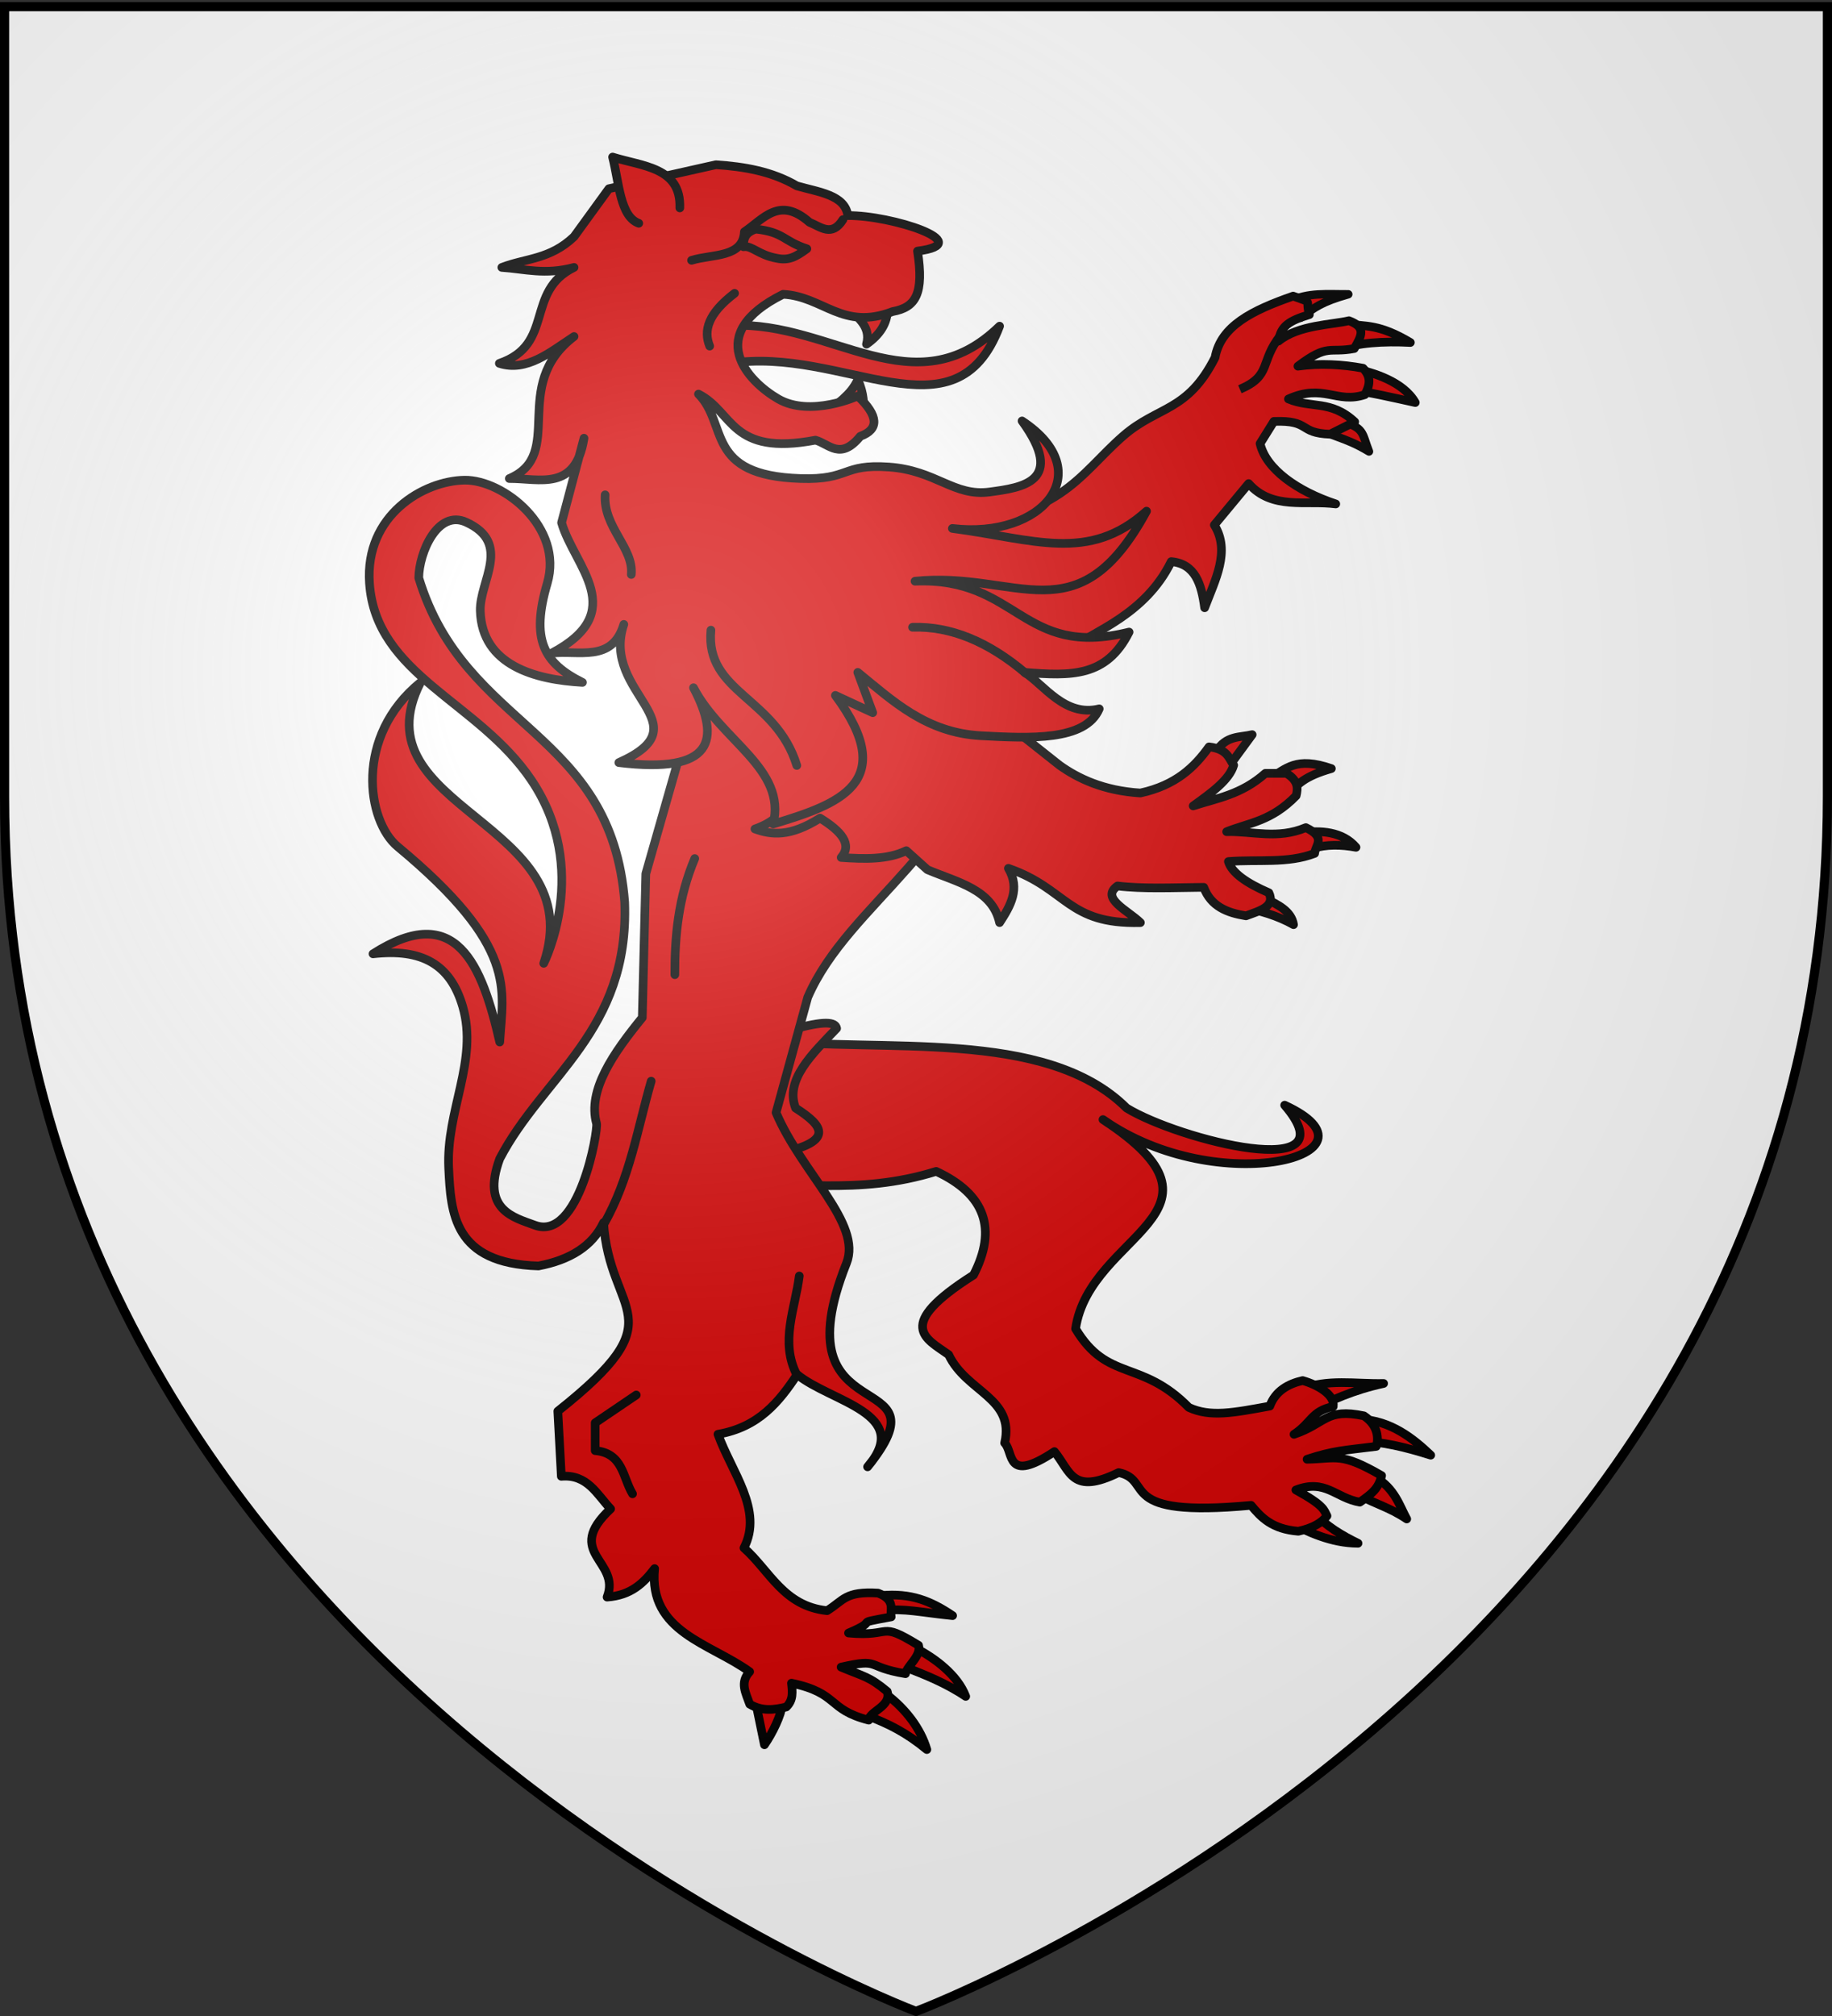
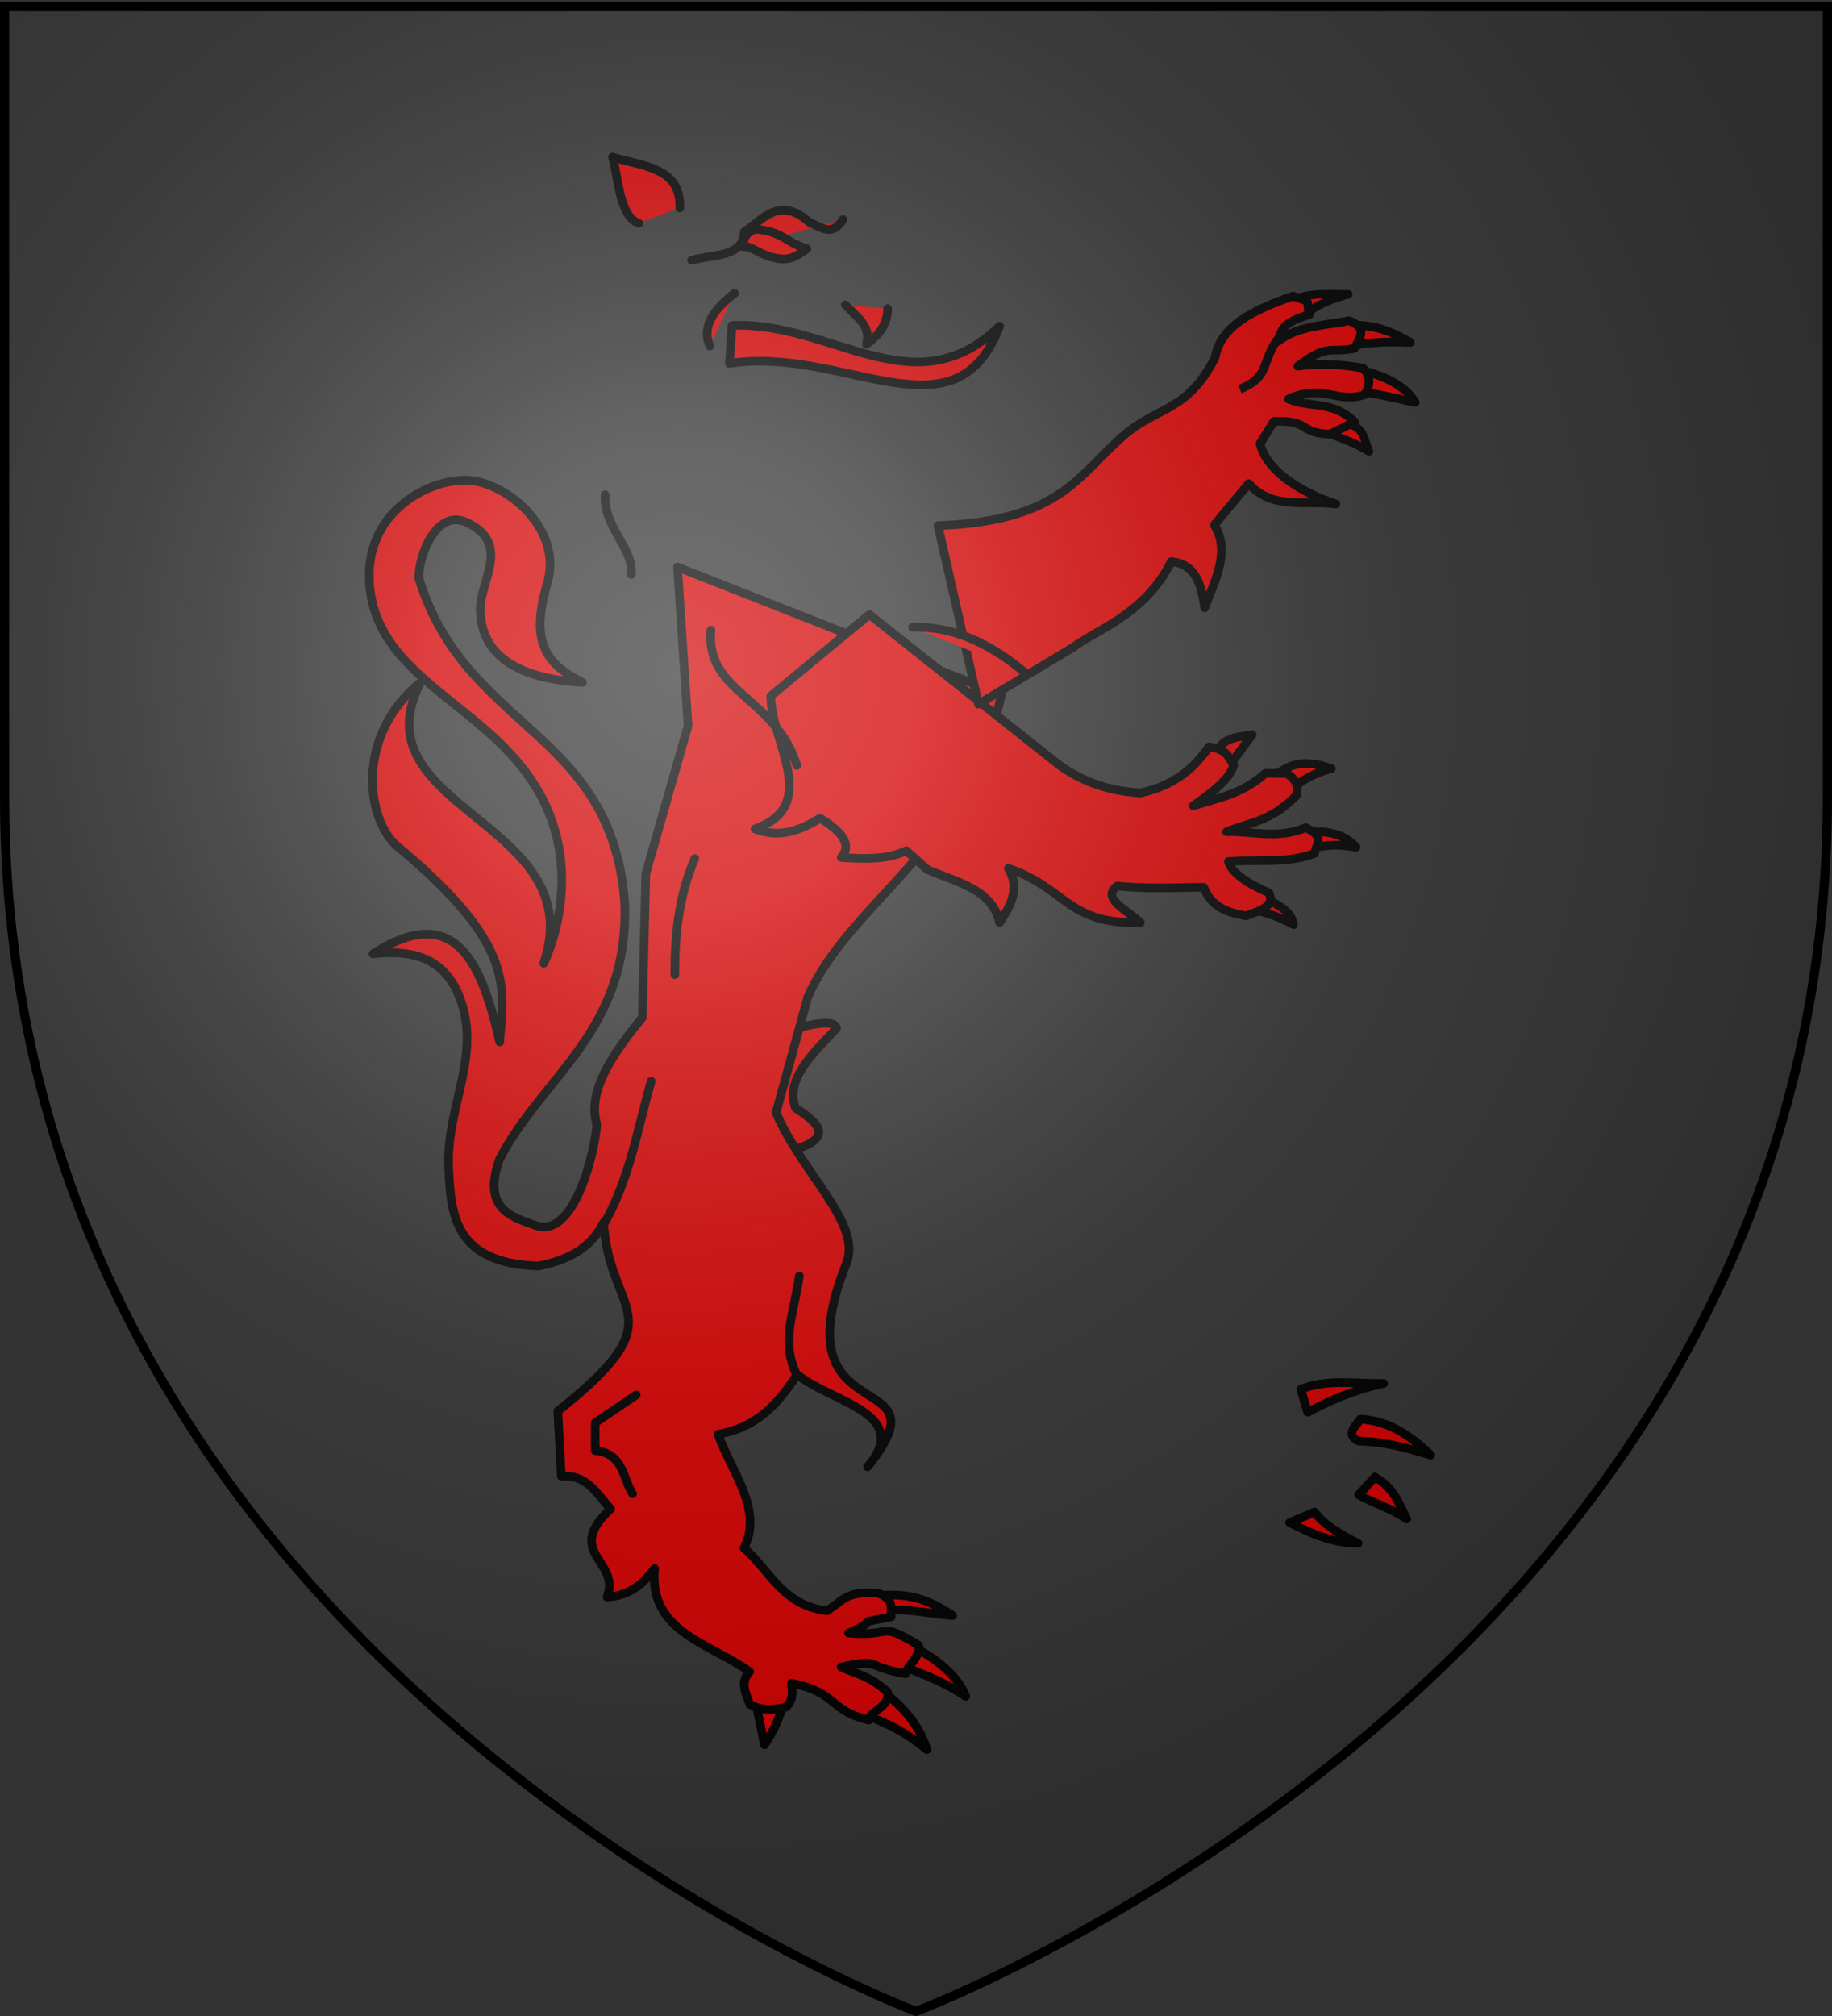
<svg xmlns="http://www.w3.org/2000/svg" xmlns:xlink="http://www.w3.org/1999/xlink" width="600" height="660" version="1.0">
  <rect width="100%" height="100%" fill="#333333" stroke="none" />
  <defs>
    <radialGradient xlink:href="#a" id="b" cx="221.445" cy="226.331" r="300" fx="221.445" fy="226.331" gradientTransform="matrix(1.353 0 0 1.349 -77.63 -85.747)" gradientUnits="userSpaceOnUse" />
    <linearGradient id="a">
      <stop offset="0" style="stop-color:#fff;stop-opacity:.314" />
      <stop offset=".19" style="stop-color:#fff;stop-opacity:.251" />
      <stop offset=".6" style="stop-color:#6b6b6b;stop-opacity:.125" />
      <stop offset="1" style="stop-color:#000;stop-opacity:.125" />
    </linearGradient>
  </defs>
  <g style="display:inline">
-     <path d="M300 658.5s298.5-112.32 298.5-397.772V2.176H1.5v258.552C1.5 546.18 300 658.5 300 658.5" style="fill:#fff;fill-opacity:1;fill-rule:evenodd;stroke:none;stroke-width:1px;stroke-linecap:butt;stroke-linejoin:miter;stroke-opacity:1" />
-   </g>
-   <path d="M283.38 135.613c-.798-3.756-.23-6.461-2.446-11.31-2.295 5.201-6.933 7.692-10.597 11.31" style="fill:#d40000;fill-rule:evenodd;stroke:#000;stroke-width:2.834px;stroke-linecap:round;stroke-linejoin:round;stroke-opacity:1" />
+     </g>
  <path d="M239.758 106.555c32.74-1.43 59.7 27.433 87.618.222-14.467 38.47-51.194 6.285-88.483 12.218z" style="fill:#d40000;fill-rule:evenodd;stroke:#000;stroke-width:2.834px;stroke-linecap:round;stroke-linejoin:round;stroke-opacity:1" />
  <path d="M290.717 101.055c-.047 4.747-2.536 8.552-6.93 11.624 1.68-6.138-3.536-9.088-6.929-12.88M430.525 495.018c3.072 4.327 9.566 7.96 14.246 10.221-8.873-.015-16.723-3.875-22.398-6.765zM450.285 483.558c6.562 3.608 8.238 9.833 10.435 13.725-5.581-3.761-10.067-4.795-15.728-7.868zM445.456 464.626c10.054.419 17.42 6.322 23.127 11.768-8.379-2.62-15.682-4.426-23.535-4.61-5.448-2.31.681-6.471.408-7.158M426.042 454.805c8.881-3.46 17.695-1.687 27.105-1.885-9.912 2.14-17.644 5.624-24.864 9.425z" style="fill:#d40000;fill-rule:evenodd;stroke:#000;stroke-width:2.834px;stroke-linecap:round;stroke-linejoin:round;stroke-opacity:1" />
-   <path d="M250.364 340.449c38.169 4.398 92-4.198 118.613 22.305 16.981 10.419 73.923 24.917 51.766-.942 35.152 16.17-21.777 31.241-59.51 4.712 46.801 30.685-4.41 37.087-8.968 68.488 10.445 17.463 21.423 9.84 37.092 25.762 7.057 3.256 14.582 1.738 26.53-.451 1.8-4.947 6.095-7.311 10.739-8.353 4.878 1.378 10.567 4.6 10.013 8.49-7.274 1.562-7.023 5.3-12.84 9.11 10.501-3.546 10.385-8.678 22.888-6.05 4.97 3.281 4.78 7.919 4.05 9.998-10.517 1.319-14.108 1.385-22.657 4.22 9.829-.188 11.017-2.394 24.41 5.349-.98 4.243-3.212 5.96-7.132 8.694-7.954-1.373-11.282-7.721-20.947-3.989 9.368 5.129 9.176 6.573 10.19 8.483-1.676 2.233-4.626 3.976-9.375 5.026-8.636-.686-12.18-4.512-15.489-8.482-44.836 4.19-31.547-8.26-43.374-10.727-15.322 7.497-15.75-.426-21.027-6.867-16.08 10.643-13.231.274-16.304-2.827 3.418-14.81-12.573-16.612-18.342-28.903-7.379-5.288-18.066-9.46 8.152-26.076 7.76-15.042 3.923-26.427-12.228-33.93-25.951 8.064-47.01 2.933-70.516 4.399z" style="fill:#d40000;fill-rule:evenodd;stroke:#000;stroke-width:2.834px;stroke-linecap:round;stroke-linejoin:round;stroke-opacity:1" />
  <path d="M274.005 336.679c-8.052 8.442-16.977 16.822-13.45 26.075 8.984 5.754 13.968 11.295-8.153 15.395l-9.375-21.05 16.712-20.106c10.112-2.857 13.917-2.474 14.266-.314M288.679 522.35c9.488-.855 15.98 1.62 23.313 6.577-11.018-1.123-15.458-2.43-22.905-1.666zM299.728 539.5c6.44 3.312 13.869 8.833 16.554 15.866-6.613-4.435-13.365-7.048-19.451-9.453zM290.31 554.71c6.344 4.82 11.191 11.149 13.246 18.064-6.703-5.51-12.537-8.489-19.768-11.153zM256.274 557.85c-.49 3.876-3.246 9.478-5.91 13.353l-2.853-13.823z" style="fill:#d40000;fill-rule:evenodd;stroke:#000;stroke-width:2.834px;stroke-linecap:round;stroke-linejoin:round;stroke-opacity:1" />
  <path d="M327.953 227.403c-10.625 50.434-49.907 67.917-63.409 99.078l-10.375 37.766c8.434 19.886 28.255 36.264 23.057 49.316-22.694 56.985 34.41 32.558 6.917 66.645 15.045-17.528-12.074-21.2-23.057-30.212-5.92 8.918-12.533 17.226-25.94 19.549 4.445 12.404 14.908 24.809 8.507 37.213 8.458 7.484 12.949 19.047 27.232 20.545 5.507-3.416 5.908-6.41 16.696-5.756 5.894 2.265 3.82 5.52 4.299 7.785-13.858 2.576-2.842.583-13.983 5.286 14.74 1.369 9.633-4.112 22.947 4.031.969 3.453-3.74 6.65-4.29 9.284-13.406-2.204-7.774-5.154-21.08-2.153 7.397 3.12 9.147 3.003 15.099 7.978 1.542 4.858-5.866 6.437-6.062 9.378-13.671-3.49-9.675-8.83-25.294-12.1.303 2.767.663 5.546-1.704 7.8-4.068.964-7.897 1.465-11.965-.91-1.22-3.543-3.379-7.086-.026-10.63-12.859-9.341-33.173-12.936-31.128-33.766-3.555 4.683-7.714 8.784-15.564 9.33 4.639-11.988-14.417-14.348 1.153-28.879-4.493-4.75-7.582-11.396-16.14-10.663l-1.153-21.326c39.499-31.307 16.936-31.002 14.987-61.757-3.696 7.807-11.112 12.271-21.328 14.217-27.846-.81-28.678-17.387-29.398-31.99-.928-18.815 9.744-35.143 4.611-52.87-4.034-13.933-13.39-19.128-29.398-17.328 27.274-17.47 35.663 3.446 41.504 28.88 1.043-17.37 6.2-31.089-33.434-63.98-10.09-8.373-14.262-36.1 7.494-53.76-21.247 41.667 56.069 45.368 40.35 91.97 0 0 15.68-30.7-4.035-59.98-17.408-25.854-50.915-34.237-53.032-64.423-1.568-22.36 17.764-33.574 31.128-33.766 12.677-.189 32.477 15.419 27.092 33.766-5.382 18.34-1.3 26.073 11.53 32.434-15.493-.87-32.9-5.557-33.463-23.396-.307-9.732 10.496-22.09-4.583-29.031-9.386-4.32-15.501 9.99-15.564 18.216 15.142 49.924 63.078 49.569 67.444 106.187 1.546 42.17-26.744 56.74-40.927 83.972-6.166 16.751 4.592 19.205 11.528 21.77 14.528 5.372 20.771-31.169 20.176-33.322-3.02-10.919 5.593-23.103 14.987-34.655l1.153-47.096 13.835-48.428-3.46-51.982zM398.278 246.064c3.366-5.385 7.74-4.553 11.817-5.554l-7.493 10.219zM415.86 254.728c5.41-2.947 8.46-7.166 20.175-3.11-8.735 2.517-11.122 5.035-14.41 8.885zM425.947 272.722c6.499-1.05 13.798-.489 18.158 4.665-4.803-.873-9.607-1.044-14.41.444zM414.13 294.048c4.453 2.097 8.818 4.248 9.512 8.664-5.23-2.941-11.011-4.604-17.005-5.776z" style="fill:#d40000;fill-rule:evenodd;stroke:#000;stroke-width:2.834px;stroke-linecap:round;stroke-linejoin:round;stroke-opacity:1" />
  <path d="M395.973 244.509c6.003.722 6.415 3.6 8.07 5.998-1.41 4.83-7.35 9.077-13.258 13.329 7.878-2.548 15.756-3.669 23.634-10.663h6.917c3.946 2.443 3.76 4.887 3.17 7.33-8.172 8.412-15.302 8.795-22.769 11.774 8.605-.219 16.654 2.562 25.94-1.333 6.809 3.265 3.104 5.72 2.882 8.442-8.764 3.397-18.799 1.9-28.246 2.666 1.124 3.724 5.993 7.087 13.259 10.219 2.176 4.519-2.99 5.894-7.494 7.553-6.146-.981-11.5-3.061-13.835-9.33-9.721.088-19.958.573-28.245-.445-5.75 3.999 3.44 7.997 7.493 11.996-23.947.61-23.91-11.066-43.232-17.772 3.942 6.68.71 12.254-2.883 17.772-2.394-10.89-13.701-13.135-23.634-17.327l-6.917-6.22c-6.147 2.965-13.669 2.753-21.328 2.22 3.747-4.294.058-8.589-6.917-12.884-9.93 6.256-15.955 5.492-21.329 3.555 21.842-7.732 5.17-28.45 5.188-43.541l32.28-26.658 62.256 49.317c6.005 4.304 14.37 8.354 26.516 9.108 11.639-2.551 17.696-8.448 22.482-15.106M443.374 120.666c6.414 1.226 16.243 4.31 20.145 11.118-8.41-1.838-15.08-3.403-20.988-4.111zM440.812 106.063c6.49.835 10.921-.022 21.096 6.063-8.633-.46-17.7.096-23.108 2.345z" style="fill:#d40000;fill-rule:evenodd;stroke:#000;stroke-width:2.834px;stroke-linecap:round;stroke-linejoin:round;stroke-opacity:1" />
  <path d="M422.388 98.741c5.74-3.107 12.58-2.35 19.191-2.398-8.742 2.473-11.009 4.277-15.639 7.7zM438.555 137.73c8.535 2.202 7.395 4.032 9.807 10.083-8.267-5.034-13.211-4.909-16.76-8.085z" style="fill:#d40000;fill-rule:evenodd;stroke:#000;stroke-width:2.743px;stroke-linecap:round;stroke-linejoin:round;stroke-opacity:1" />
  <path d="M397.95 117.034c-9.047 17.875-18.62 15.78-29.946 25.56-14.777 12.763-20.612 28.033-60.803 29.494l13.258 58.425 31.128-18.66c6.252-5.076 23.438-10.494 31.992-27.99 7.861.708 9.929 7.37 10.953 15.105 3.462-9.188 8.527-18.48 3.17-27.102l11.24-13.55c7.7 8.737 18.761 5.384 28.534 6.664-12.664-4.19-22.865-11.44-24.787-19.771l4.517-7.24c12.172-.454 7.873 3.813 18.403 4.182l8.071-4.05c-7.827-7.266-14.254-4.334-21.698-7.478 11.397-5.16 15.823 1.653 25.006-1.41 2.026-3.63 1.82-6.169-.577-8.663-6.474-1.218-14.122-1.706-21.328-.666 9.964-7.51 10.13-4.19 18.446-5.776 2.552-4.338 3.872-7.01-1.73-9.108-5.476 1.333-16.564 1.359-23.057 6.664.69-4.947 3.546-6.671 10.088-8.664-1.515-5.395 1.554-3.523-5.316-6.058-13.445 4.687-23.702 9.79-25.565 20.092" style="fill:#d40000;fill-rule:evenodd;stroke:#000;stroke-width:2.834px;stroke-linecap:round;stroke-linejoin:round;stroke-opacity:1" />
-   <path d="m280.934 220.124 4.892 13.194-12.228-5.654c21.156 28.573 1.02 35.664-20.38 42.098 4.48-18.045-17.067-27.267-26.087-44.612 8.98 17.091 6.602 28.266-24.457 24.505 28.345-12.647-6.03-22.527 1.63-45.24-3.779 12.624-14.865 8.352-23.64 9.425 25.773-13.608 7.402-28.35 3.26-42.726l7.338-27.647c-2.743 17.504-14.506 13.153-24.457 13.195 18.634-7.954.017-30.366 21.196-46.496-7.864 5.155-15.552 11.665-24.457 8.796 18.215-6.241 8.29-23.542 24.457-31.416-9.54 2.557-16.088.504-23.641 0C172.24 84.494 180.12 85 188 77.493l11.414-15.709 35.054-7.854c9.269.617 18.303 2.138 26.494 6.912 7.097 2.07 15.788 2.911 16.712 9.74 14.112-.181 42.909 9.074 22.825 11.623 2.147 13.928-.521 18.424-8.152 19.793-16.399 6.333-22.662-4.953-35.869-5.655-26.44 13.114-11.404 28.584-1.63 34.244 10.623 6.151 26.086-.943 26.086-.943q10.191 9.74.816 13.195c-6.527 7.984-10.148 2.527-14.674 1.257-27.962 5.303-26.738-9.24-38.315-15.08 9.834 9.887 1.94 26.636 33.424 27.646 16.259.529 13.45-4.87 28.94-3.77 15.489 1.1 21.25 9.76 33.016 8.169 10.516-1.423 25.07-3.3 10.597-23.249 25.217 16.57 6.823 38.743-22.826 35.187 26.7 3.46 44.562 11.427 63.587-5.655-22.64 41.688-42.145 19.478-75.815 22.934 33.808-1.43 34.91 25.414 70.108 16.65-7.416 14.768-18.942 14.423-34.239 13.196 6.41 4.05 13.145 14.687 24.457 11.938-4.518 10.61-22.88 9.65-38.723 8.796-18.026-.97-28.988-11.5-40.353-20.734" style="fill:#d40000;fill-rule:evenodd;stroke:#000;stroke-width:2.834px;stroke-linecap:round;stroke-linejoin:round;stroke-opacity:1" />
  <path d="M335.961 220.438c-12.364-10.481-24.728-15.49-37.092-15.08M232.837 206.3c-1.869 20.544 21.199 21.886 28.125 44.298M198.19 162.003c-.656 10.577 9.418 17.384 8.56 26.076M240.582 96.028c-8.784 6.695-10.205 12.255-8.152 17.28M222.647 68.068c.453-13.355-12.202-13.578-22.01-16.651 2.113 8.366 2.44 19.486 8.56 21.677M276.073 71.9c-3.65 5.82-7.301 2.334-10.952.888-9.854-8.694-15.108-1.078-21.328 3.11-.45 8.572-10.549 7.228-17.294 9.33" style="fill:#d40000;fill-rule:evenodd;stroke:#000;stroke-width:2.834px;stroke-linecap:round;stroke-linejoin:round;stroke-opacity:1" />
  <path d="M264.256 81.452c-3.747 2.767-6.052 3.89-9.8 3.11-6.077-1.081-8.217-4.256-10.952-3.776.002-2.34.26-4.6 4.035-5.776 9.203.978 9.113 4.01 16.717 6.442" style="fill:#d40000;fill-opacity:1;fill-rule:evenodd;stroke:#000;stroke-width:2.834px;stroke-linecap:round;stroke-linejoin:round;stroke-opacity:1" />
  <path d="M213.272 353.958c-4.539 15.724-6.99 31.85-15.489 46.81M260.962 450.092c-5.556-10.786-.564-21.572.815-32.359M208.38 456.69l-13.45 9.11v9.111c9.138.81 8.99 8.78 12.228 14.138M227.538 281.072c-5.358 12.67-6.56 25.342-6.521 38.014" style="fill:#d40000;fill-rule:evenodd;stroke:#000;stroke-width:2.834px;stroke-linecap:round;stroke-linejoin:round;stroke-opacity:1" />
  <path d="M419.425 109.76c-6.997 8.766-2.75 13.166-13.356 17.685" style="fill:#d40000;fill-rule:evenodd;stroke:#000;stroke-width:2.834px;stroke-linecap:butt;stroke-linejoin:miter;stroke-opacity:1" />
  <path d="M300 658.5s298.5-112.32 298.5-397.772V2.176H1.5v258.552C1.5 546.18 300 658.5 300 658.5" style="opacity:1;fill:url(#b);fill-opacity:1;fill-rule:evenodd;stroke:none;stroke-width:1px;stroke-linecap:butt;stroke-linejoin:miter;stroke-opacity:1" />
  <path d="M300 658.5S1.5 546.18 1.5 260.728V2.176h597v258.552C598.5 546.18 300 658.5 300 658.5z" style="opacity:1;fill:none;fill-opacity:1;fill-rule:evenodd;stroke:#000;stroke-width:3;stroke-linecap:butt;stroke-linejoin:miter;stroke-miterlimit:4;stroke-dasharray:none;stroke-opacity:1" />
</svg>